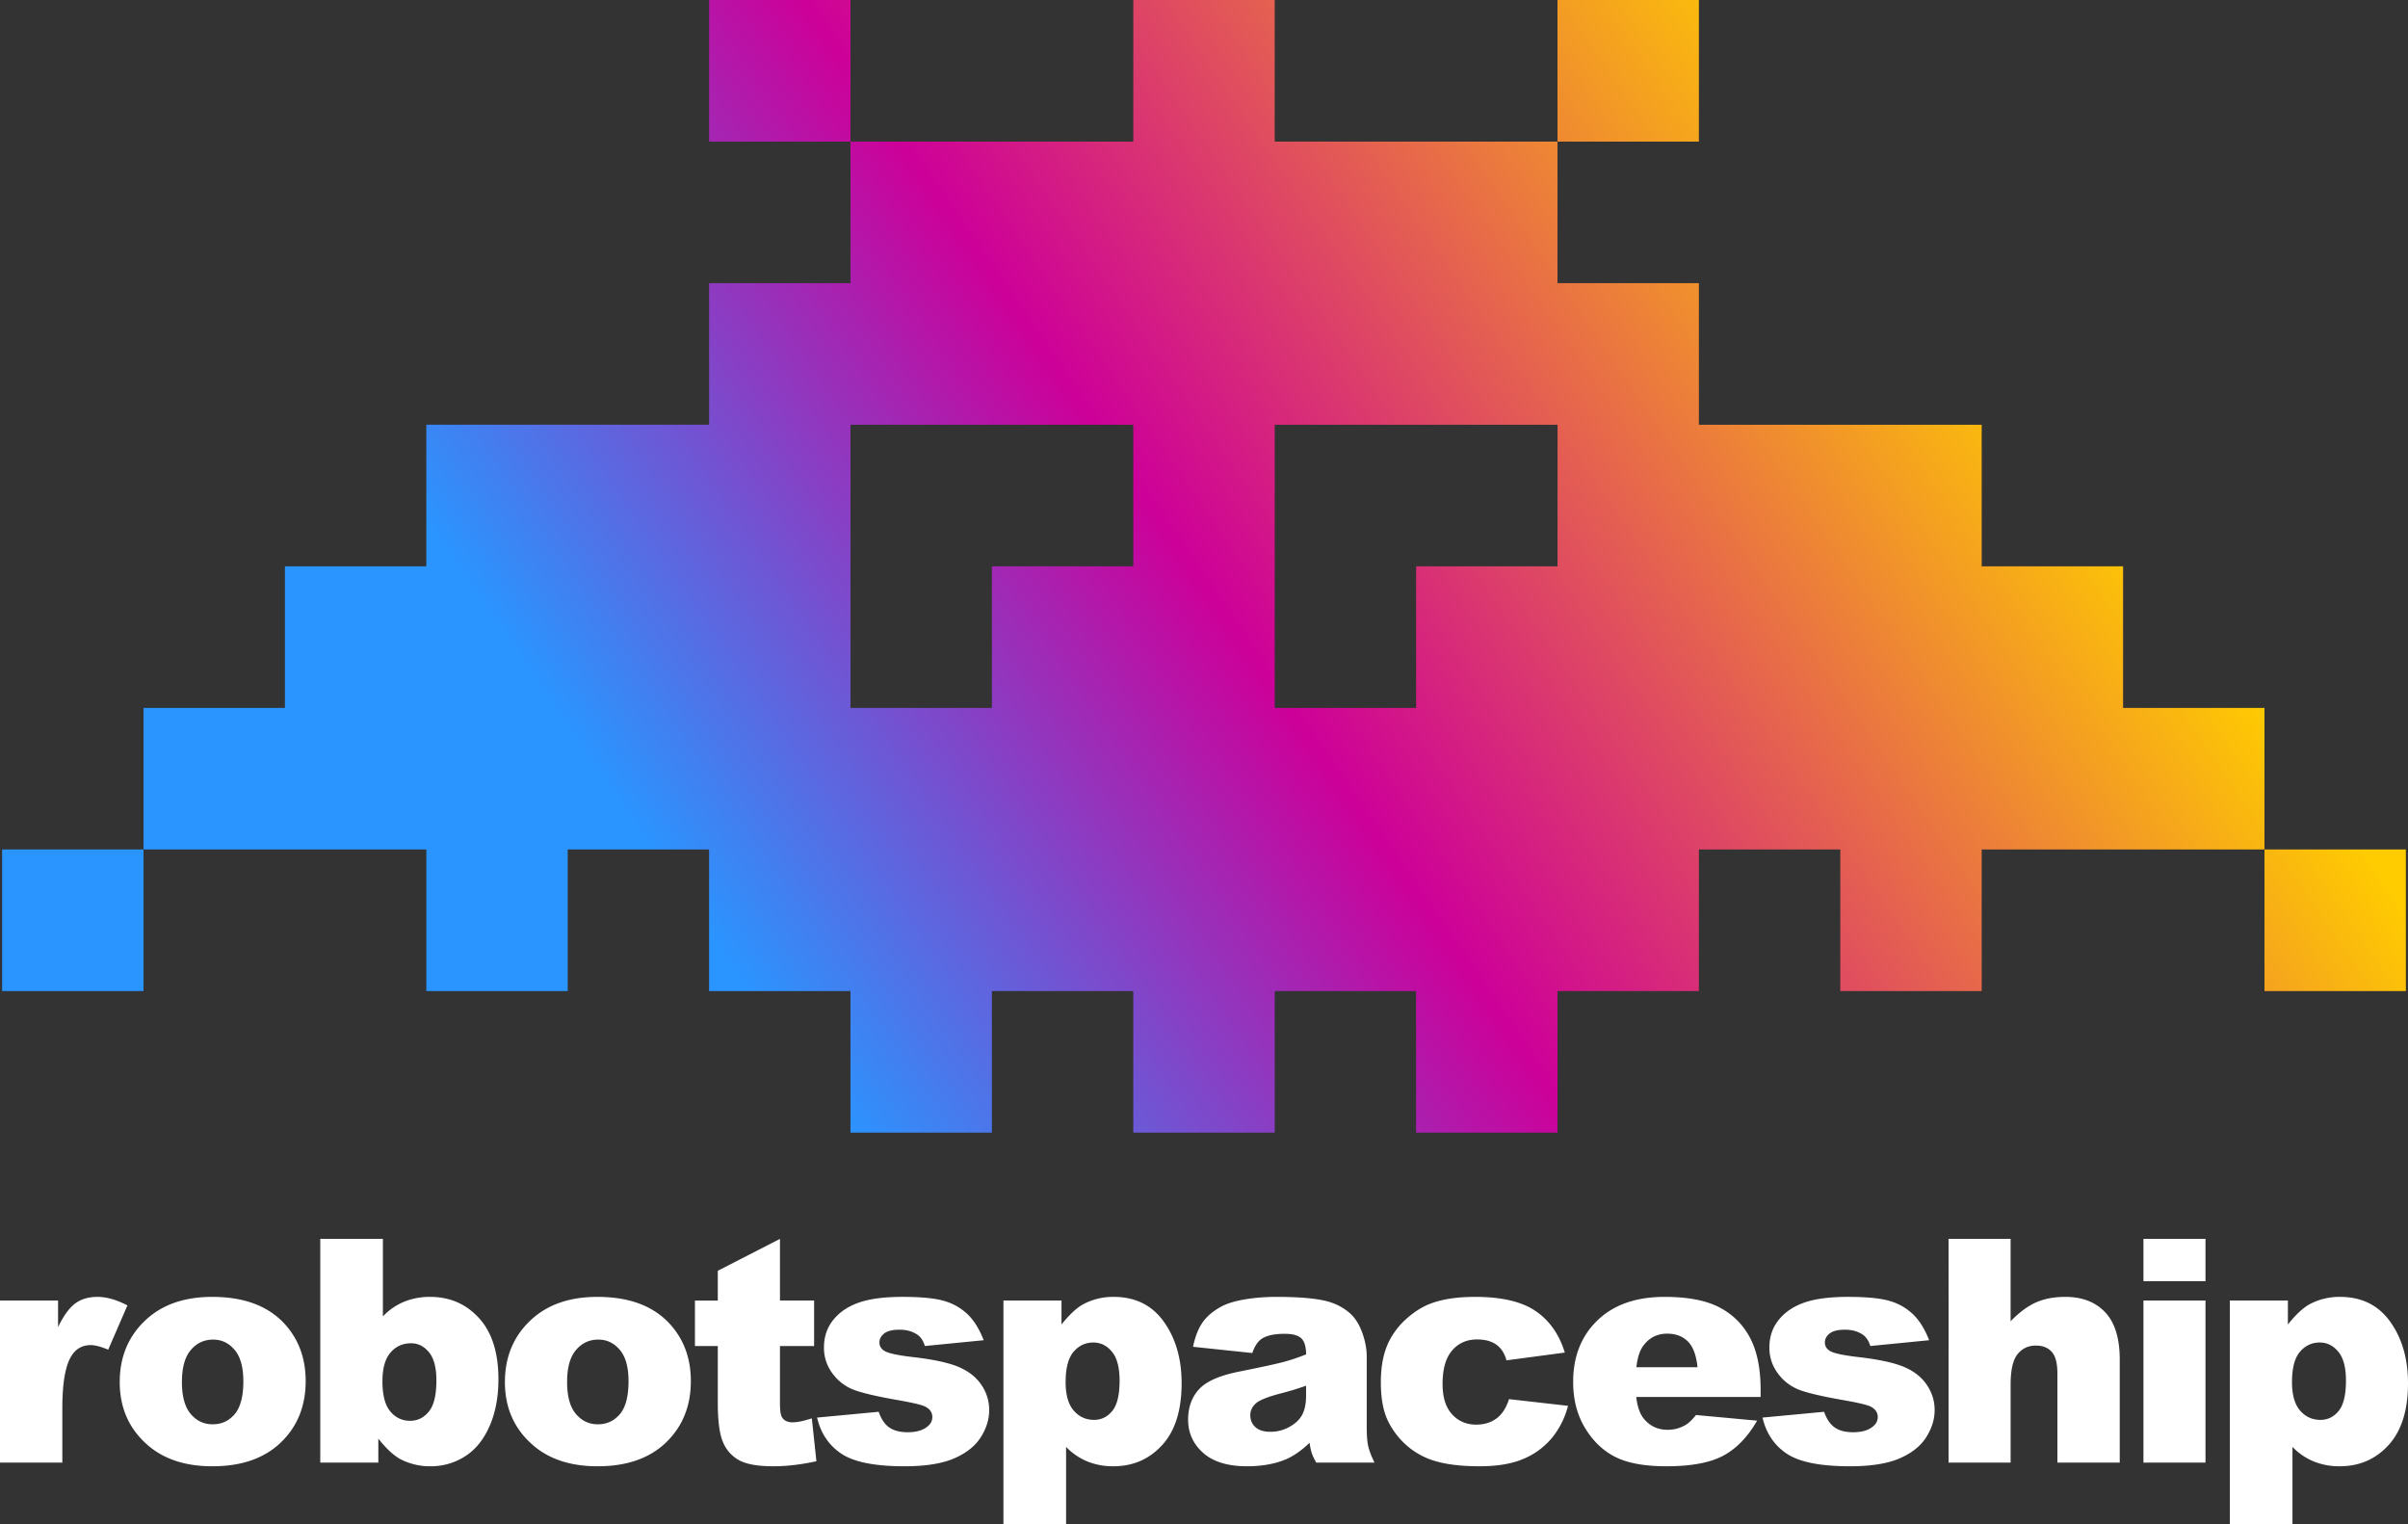
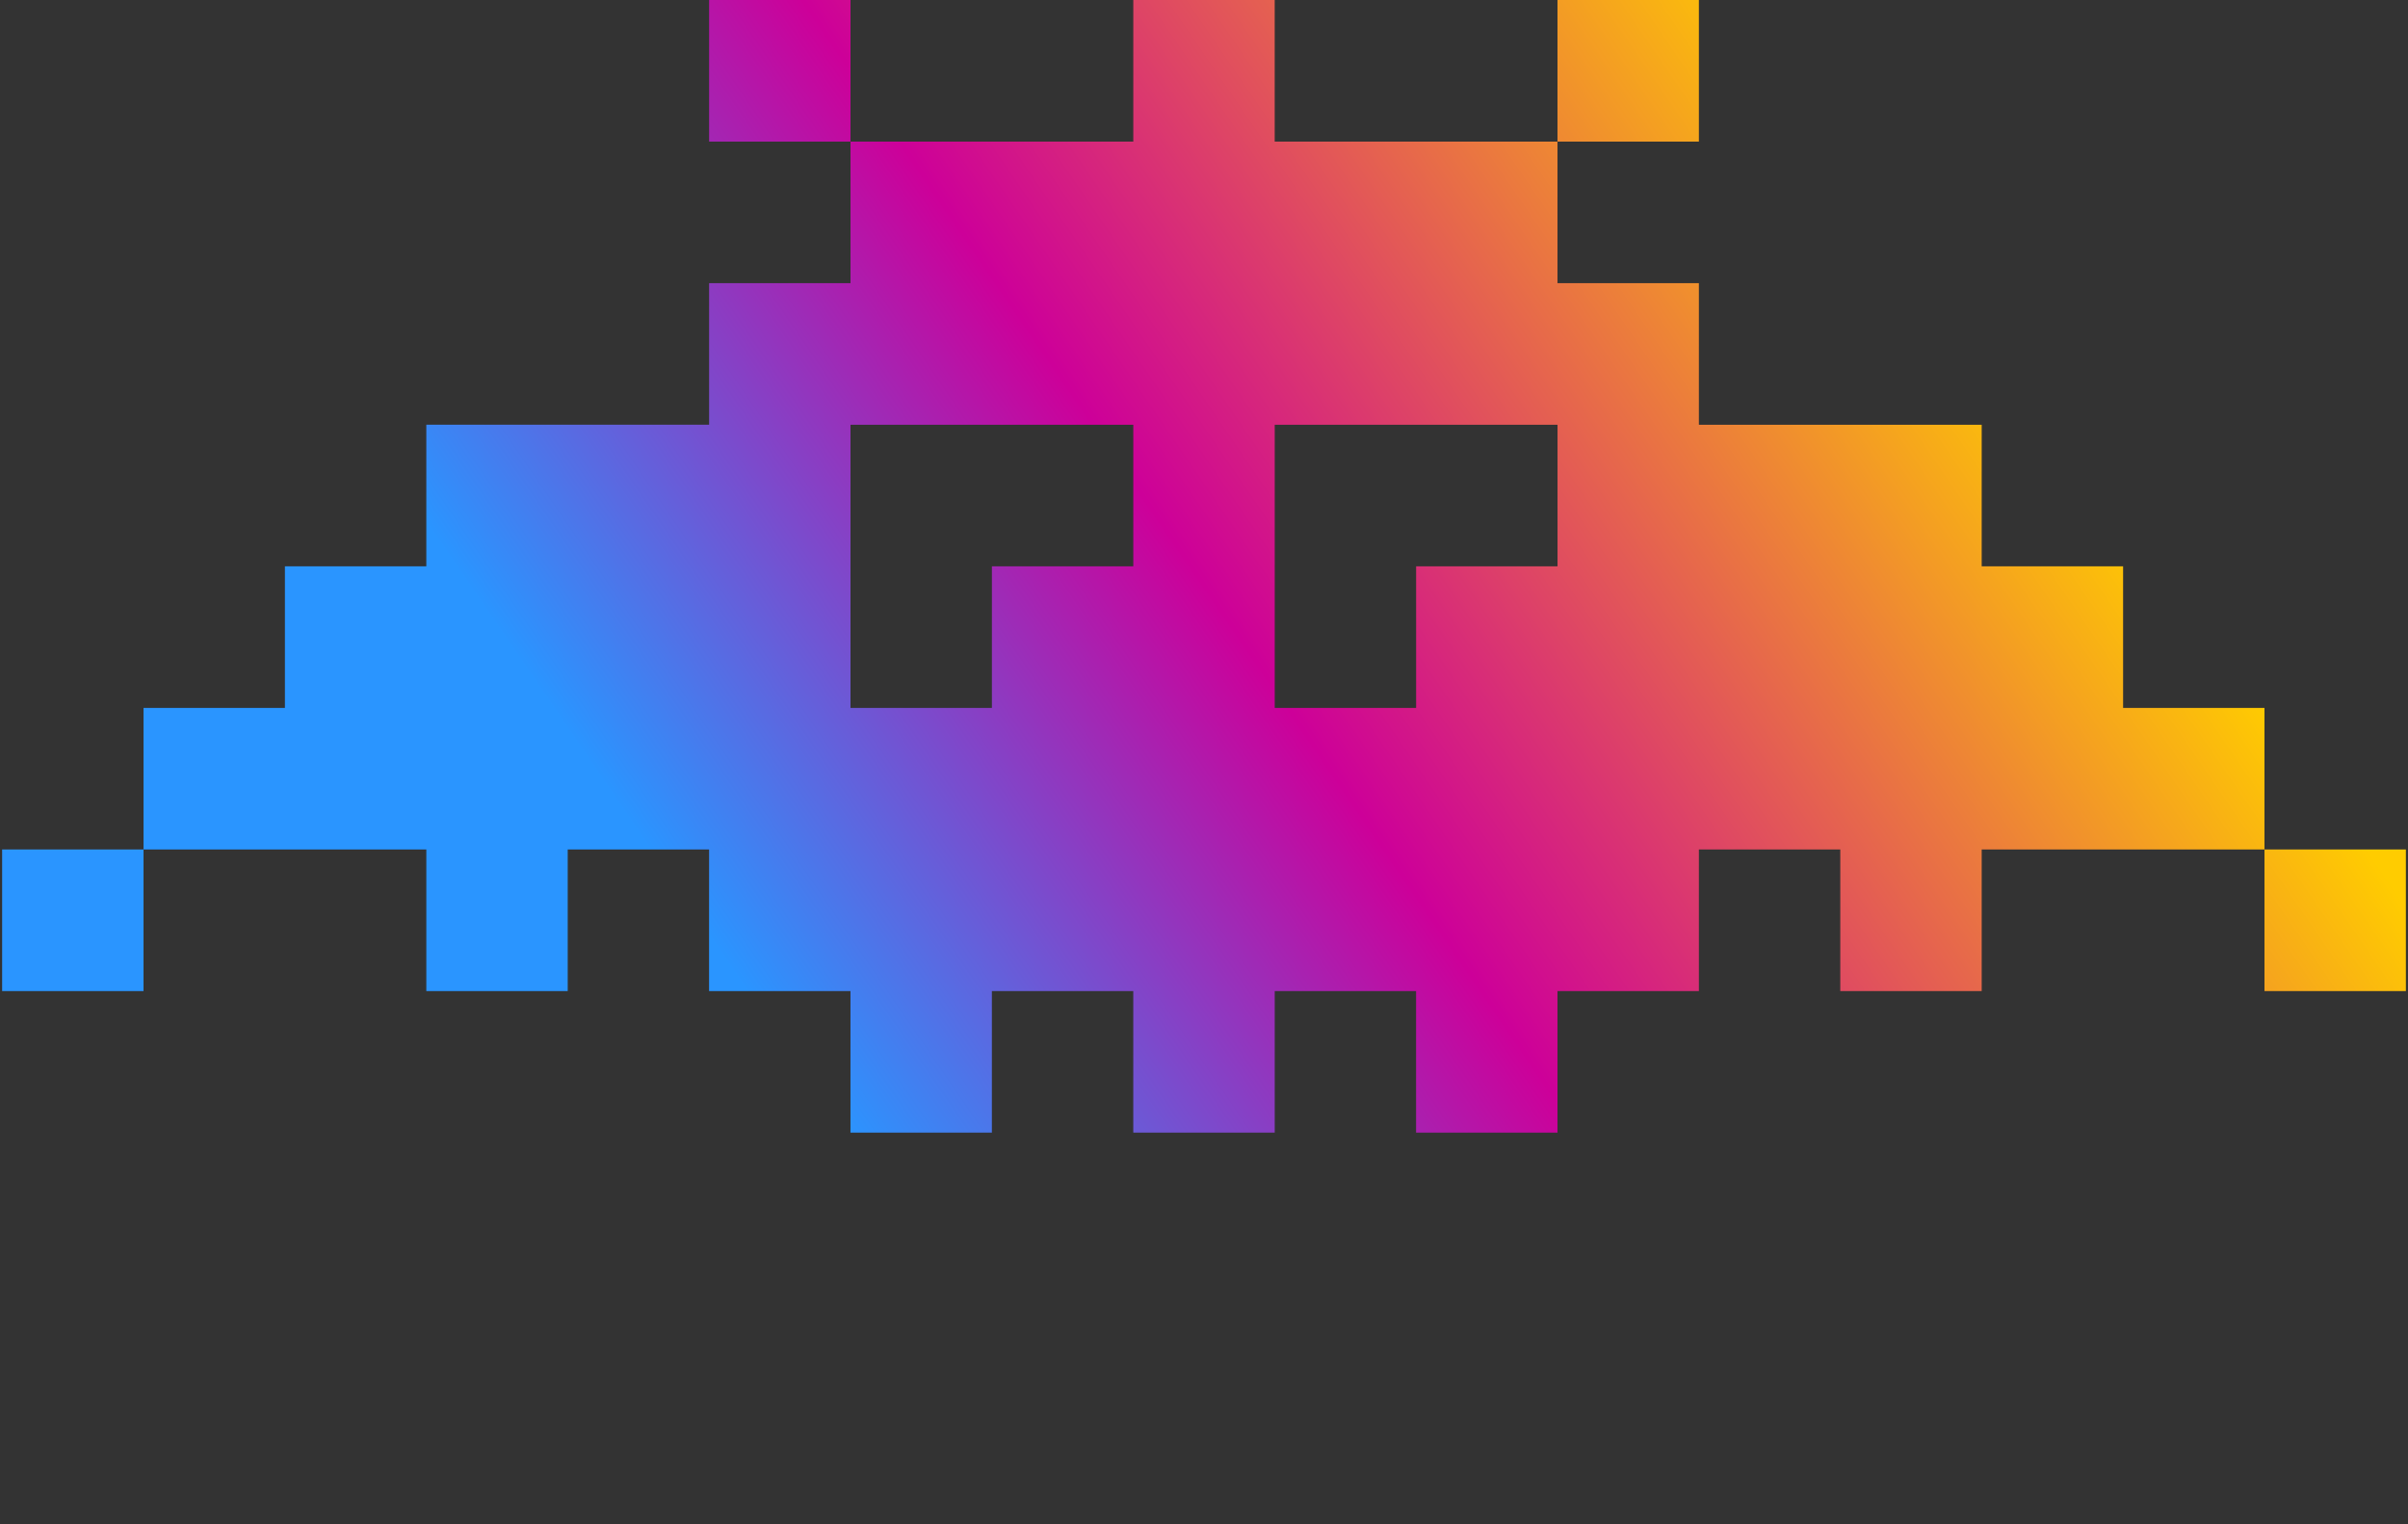
<svg xmlns="http://www.w3.org/2000/svg" width="158" height="100" viewBox="0 0 158 100">
  <rect x="0" y="0" width="158" height="100" fill="#333333" stroke="none" />
  <defs>
    <linearGradient x1="10.689%" y1="65.798%" x2="87.223%" y2="41.449%" id="vc8yk19oya">
      <stop stop-color="#2A95FF" offset="16%" />
      <stop stop-color="#CD0099" offset="52%" />
      <stop stop-color="#FC0" offset="100%" />
    </linearGradient>
  </defs>
  <g fill-rule="nonzero" fill="none">
    <path d="M.139 55.731h9.278v9.289H.139V55.73zm148.444-9.288v9.288h-18.555v9.289h-9.278V55.73h-9.278v9.289h-9.278v9.288h-9.278V65.02H83.64v9.288H74.36V65.02h-9.278v9.288h-9.278V65.02h-9.278V55.73H37.25v9.289h-9.277V55.73H9.417v-9.288h9.277v-9.289h9.278v-9.289h18.556v-9.288h9.277V9.289h18.556V0h9.278v9.289h18.555v9.288h9.278v9.289h18.556v9.288h9.278v9.289h9.277zm-46.389-18.577H83.64v18.577h9.278v-9.289h9.278v-9.289zm-46.389 0v18.577h9.278v-9.289h9.278v-9.289H55.805zm92.778 27.865v9.289h9.278v-9.289h-9.278zM46.528 0v9.289h9.277V0h-9.277zm64.944 0h-9.278v9.289h9.278V0z" fill="url(#vc8yk19oya)" />
    <g fill="#FFF">
-       <path d="M0 85.322h3.81v1.742c.367-.754.745-1.273 1.135-1.557.39-.284.872-.425 1.446-.425.6 0 1.256.187 1.97.56L7.1 88.546c-.48-.2-.86-.3-1.14-.3-.534 0-.947.22-1.24.66-.42.621-.63 1.782-.63 3.484v3.565H0V85.322zM7.856 90.669c0-1.622.547-2.959 1.64-4.01 1.094-1.052 2.57-1.577 4.43-1.577 2.127 0 3.734.618 4.821 1.852.873.995 1.31 2.22 1.31 3.675 0 1.635-.542 2.975-1.625 4.02-1.084 1.045-2.582 1.567-4.496 1.567-1.706 0-3.087-.434-4.14-1.302-1.294-1.074-1.94-2.483-1.94-4.225zm4.08-.01c0 .948.192 1.649.576 2.102.383.454.865.681 1.445.681.586 0 1.068-.224 1.445-.67.377-.448.565-1.166.565-2.153 0-.922-.19-1.608-.57-2.058-.38-.45-.85-.676-1.41-.676-.594 0-1.084.229-1.47.686-.387.457-.58 1.153-.58 2.088zM21.013 81.277h4.11v5.086a4.027 4.027 0 0 1 1.386-.96 4.45 4.45 0 0 1 1.715-.321c1.293 0 2.363.465 3.21 1.396.847.932 1.27 2.268 1.27 4.01 0 1.162-.193 2.185-.58 3.07-.387.884-.921 1.544-1.605 1.982a4.137 4.137 0 0 1-2.275.655 4.201 4.201 0 0 1-1.96-.46c-.447-.24-.934-.691-1.46-1.352v1.572h-3.81V81.277zm4.08 9.332c0 .914.172 1.576.516 1.987.343.41.778.616 1.305.616.486 0 .895-.202 1.225-.606.33-.404.495-1.083.495-2.038 0-.84-.162-1.458-.485-1.852-.324-.394-.715-.59-1.175-.59-.554 0-1.005.205-1.355.615-.35.41-.525 1.033-.525 1.868zM33.13 90.669c0-1.622.547-2.959 1.64-4.01 1.094-1.052 2.57-1.577 4.43-1.577 2.127 0 3.734.618 4.82 1.852.874.995 1.31 2.22 1.31 3.675 0 1.635-.541 2.975-1.624 4.02-1.084 1.045-2.583 1.567-4.496 1.567-1.706 0-3.087-.434-4.14-1.302-1.294-1.074-1.94-2.483-1.94-4.225zm4.08-.01c0 .948.192 1.649.576 2.102.383.454.865.681 1.445.681.586 0 1.068-.224 1.445-.67.377-.448.565-1.166.565-2.153 0-.922-.19-1.608-.57-2.058-.38-.45-.85-.676-1.41-.676-.594 0-1.084.229-1.47.686-.387.457-.58 1.153-.58 2.088zM51.177 81.277v4.045h2.24v2.984h-2.24v3.767c0 .453.044.753.13.899.134.226.367.34.7.34.301 0 .72-.087 1.261-.26l.3 2.813c-1.007.22-1.947.33-2.82.33-1.014 0-1.76-.13-2.24-.39a2.378 2.378 0 0 1-1.065-1.185c-.23-.53-.345-1.388-.345-2.575v-3.74h-1.5v-2.983h1.5v-1.953l4.08-2.092zM53.614 93.001l4.04-.38c.167.48.4.824.7 1.031.3.207.7.31 1.2.31.547 0 .97-.116 1.27-.35.234-.172.35-.39.35-.649 0-.293-.153-.52-.46-.68-.22-.113-.803-.253-1.75-.42-1.413-.246-2.395-.475-2.945-.685a3.104 3.104 0 0 1-1.39-1.065 2.768 2.768 0 0 1-.565-1.71c0-.7.203-1.304.61-1.81.407-.508.967-.886 1.68-1.136.714-.25 1.67-.375 2.87-.375 1.267 0 2.202.097 2.806.29a3.657 3.657 0 0 1 1.51.902c.403.407.738.957 1.005 1.651l-3.86.381c-.1-.34-.267-.59-.5-.75-.32-.214-.707-.321-1.16-.321-.46 0-.796.082-1.005.245-.21.163-.316.362-.316.595 0 .26.134.456.4.59.267.133.847.253 1.74.36 1.354.153 2.36.367 3.021.64.66.273 1.165.663 1.515 1.17.35.507.525 1.064.525 1.67 0 .614-.185 1.21-.555 1.79-.37.58-.953 1.043-1.75 1.386-.797.343-1.882.515-3.255.515-1.94 0-3.322-.277-4.145-.83-.824-.555-1.352-1.343-1.586-2.364zM65.84 100V85.322h3.81v1.572c.527-.66 1.01-1.108 1.45-1.342a4.15 4.15 0 0 1 1.971-.47c1.42 0 2.519.544 3.295 1.632.777 1.088 1.165 2.432 1.165 4.034 0 1.77-.423 3.12-1.27 4.05-.847.932-1.917 1.397-3.21 1.397a4.45 4.45 0 0 1-1.715-.32 4.091 4.091 0 0 1-1.385-.951V100h-4.11zm4.08-9.331c0 .84.177 1.465.531 1.872.353.407.8.61 1.34.61.474 0 .87-.195 1.19-.585.32-.39.48-1.053.48-1.987 0-.861-.166-1.494-.5-1.898-.333-.403-.74-.605-1.22-.605-.52 0-.953.203-1.3.61-.346.408-.52 1.069-.52 1.983zM82.168 88.766l-3.89-.41c.147-.681.358-1.217.635-1.607.276-.39.675-.73 1.195-1.016.373-.208.886-.368 1.54-.481.653-.113 1.36-.17 2.12-.17 1.22 0 2.2.068 2.94.205.74.137 1.357.422 1.85.856.347.3.62.726.82 1.276.2.551.3 1.077.3 1.577v4.696c0 .5.032.893.096 1.177.063.284.2.646.414 1.086h-3.82a3.899 3.899 0 0 1-.3-.626 4.637 4.637 0 0 1-.14-.676c-.534.514-1.064.881-1.59 1.102-.72.293-1.557.44-2.51.44-1.267 0-2.229-.293-2.886-.88-.656-.588-.984-1.312-.984-2.173 0-.808.236-1.472.71-1.993.473-.52 1.346-.907 2.62-1.161 1.527-.307 2.516-.522 2.97-.646.454-.123.934-.285 1.44-.486 0-.5-.103-.85-.31-1.051-.207-.2-.57-.3-1.09-.3-.667 0-1.167.106-1.5.32-.26.167-.47.48-.63.941zm3.53 2.143c-.56.2-1.143.377-1.75.53-.827.221-1.35.438-1.57.652-.227.22-.34.47-.34.75 0 .32.111.583.335.786.223.204.552.306.985.306.453 0 .875-.11 1.265-.331.39-.22.667-.489.83-.806.163-.317.245-.73.245-1.237v-.65zM99.015 91.79l3.87.44a5.438 5.438 0 0 1-1.05 2.099 4.87 4.87 0 0 1-1.865 1.376c-.757.327-1.719.49-2.885.49-1.127 0-2.065-.104-2.815-.314a4.925 4.925 0 0 1-1.936-1.02 5.15 5.15 0 0 1-1.27-1.656c-.306-.634-.46-1.474-.46-2.521 0-1.094.187-2.004.56-2.731a4.943 4.943 0 0 1 1.12-1.436c.474-.423.96-.738 1.46-.945.794-.327 1.81-.49 3.05-.49 1.734 0 3.056.31 3.966.93.91.622 1.548 1.53 1.915 2.724l-3.83.51c-.12-.453-.34-.795-.656-1.025-.316-.23-.742-.346-1.275-.346-.673 0-1.218.242-1.635.725-.416.483-.625 1.214-.625 2.194 0 .873.207 1.535.62 1.989.413.453.94.68 1.58.68.534 0 .982-.138 1.346-.411.363-.274.635-.695.815-1.262zM115.522 91.65h-8.16c.073.654.25 1.141.53 1.462.393.46.906.69 1.54.69.4 0 .78-.1 1.14-.3.22-.127.456-.35.71-.67l4.01.37c-.613 1.068-1.353 1.834-2.22 2.298-.867.464-2.11.695-3.73.695-1.407 0-2.514-.198-3.32-.595-.807-.397-1.476-1.028-2.006-1.893-.53-.864-.794-1.88-.794-3.048 0-1.663.53-3.007 1.594-4.035s2.532-1.542 4.406-1.542c1.52 0 2.72.23 3.6.69.88.461 1.55 1.129 2.01 2.003.46.875.69 2.013.69 3.414v.46zm-4.14-1.953c-.08-.787-.292-1.351-.635-1.692-.344-.34-.795-.51-1.355-.51-.647 0-1.163.257-1.55.77-.247.321-.404.799-.47 1.433h4.01zM115.648 93.001l4.04-.38c.167.48.4.824.7 1.031.3.207.7.31 1.2.31.547 0 .97-.116 1.27-.35.234-.172.35-.39.35-.649 0-.293-.153-.52-.46-.68-.22-.113-.803-.253-1.75-.42-1.413-.246-2.395-.475-2.945-.685a3.104 3.104 0 0 1-1.39-1.065 2.768 2.768 0 0 1-.565-1.71c0-.7.203-1.304.61-1.81.407-.508.967-.886 1.68-1.136.714-.25 1.67-.375 2.87-.375 1.267 0 2.202.097 2.806.29a3.657 3.657 0 0 1 1.51.902c.403.407.738.957 1.005 1.651l-3.86.381c-.1-.34-.267-.59-.5-.75-.32-.214-.707-.321-1.16-.321-.46 0-.795.082-1.005.245-.21.163-.315.362-.315.595 0 .26.133.456.4.59.266.133.847.253 1.74.36 1.354.153 2.36.367 3.02.64.66.273 1.166.663 1.515 1.17.35.507.526 1.064.526 1.67 0 .614-.186 1.21-.556 1.79-.37.58-.953 1.043-1.75 1.386-.796.343-1.881.515-3.255.515-1.94 0-3.322-.277-4.145-.83-.823-.555-1.352-1.343-1.585-2.364zM127.855 81.277h4.07v5.407c.554-.574 1.104-.985 1.651-1.232.547-.247 1.194-.37 1.94-.37 1.107 0 1.979.337 2.615 1.011.637.674.955 1.709.955 3.104v6.758h-4.09v-5.847c0-.667-.123-1.14-.37-1.417-.247-.277-.594-.415-1.04-.415-.494 0-.894.187-1.2.56-.307.374-.46 1.045-.46 2.013v5.106h-4.07V81.277zM140.642 81.277h4.07v2.774h-4.07v-2.774zm0 4.045h4.07v10.633h-4.07V85.322zM146.309 100V85.322h3.81v1.572c.527-.66 1.01-1.108 1.45-1.342a4.15 4.15 0 0 1 1.97-.47c1.42 0 2.519.544 3.296 1.632.776 1.088 1.165 2.432 1.165 4.034 0 1.77-.424 3.12-1.27 4.05-.847.932-1.917 1.397-3.21 1.397a4.45 4.45 0 0 1-1.716-.32 4.087 4.087 0 0 1-1.385-.951V100h-4.11zm4.08-9.331c0 .84.177 1.465.53 1.872.353.407.8.61 1.34.61.474 0 .87-.195 1.19-.585.32-.39.48-1.053.48-1.987 0-.861-.166-1.494-.5-1.898-.333-.403-.74-.605-1.22-.605-.52 0-.953.203-1.3.61-.346.408-.52 1.069-.52 1.983z" />
-     </g>
+       </g>
  </g>
</svg>